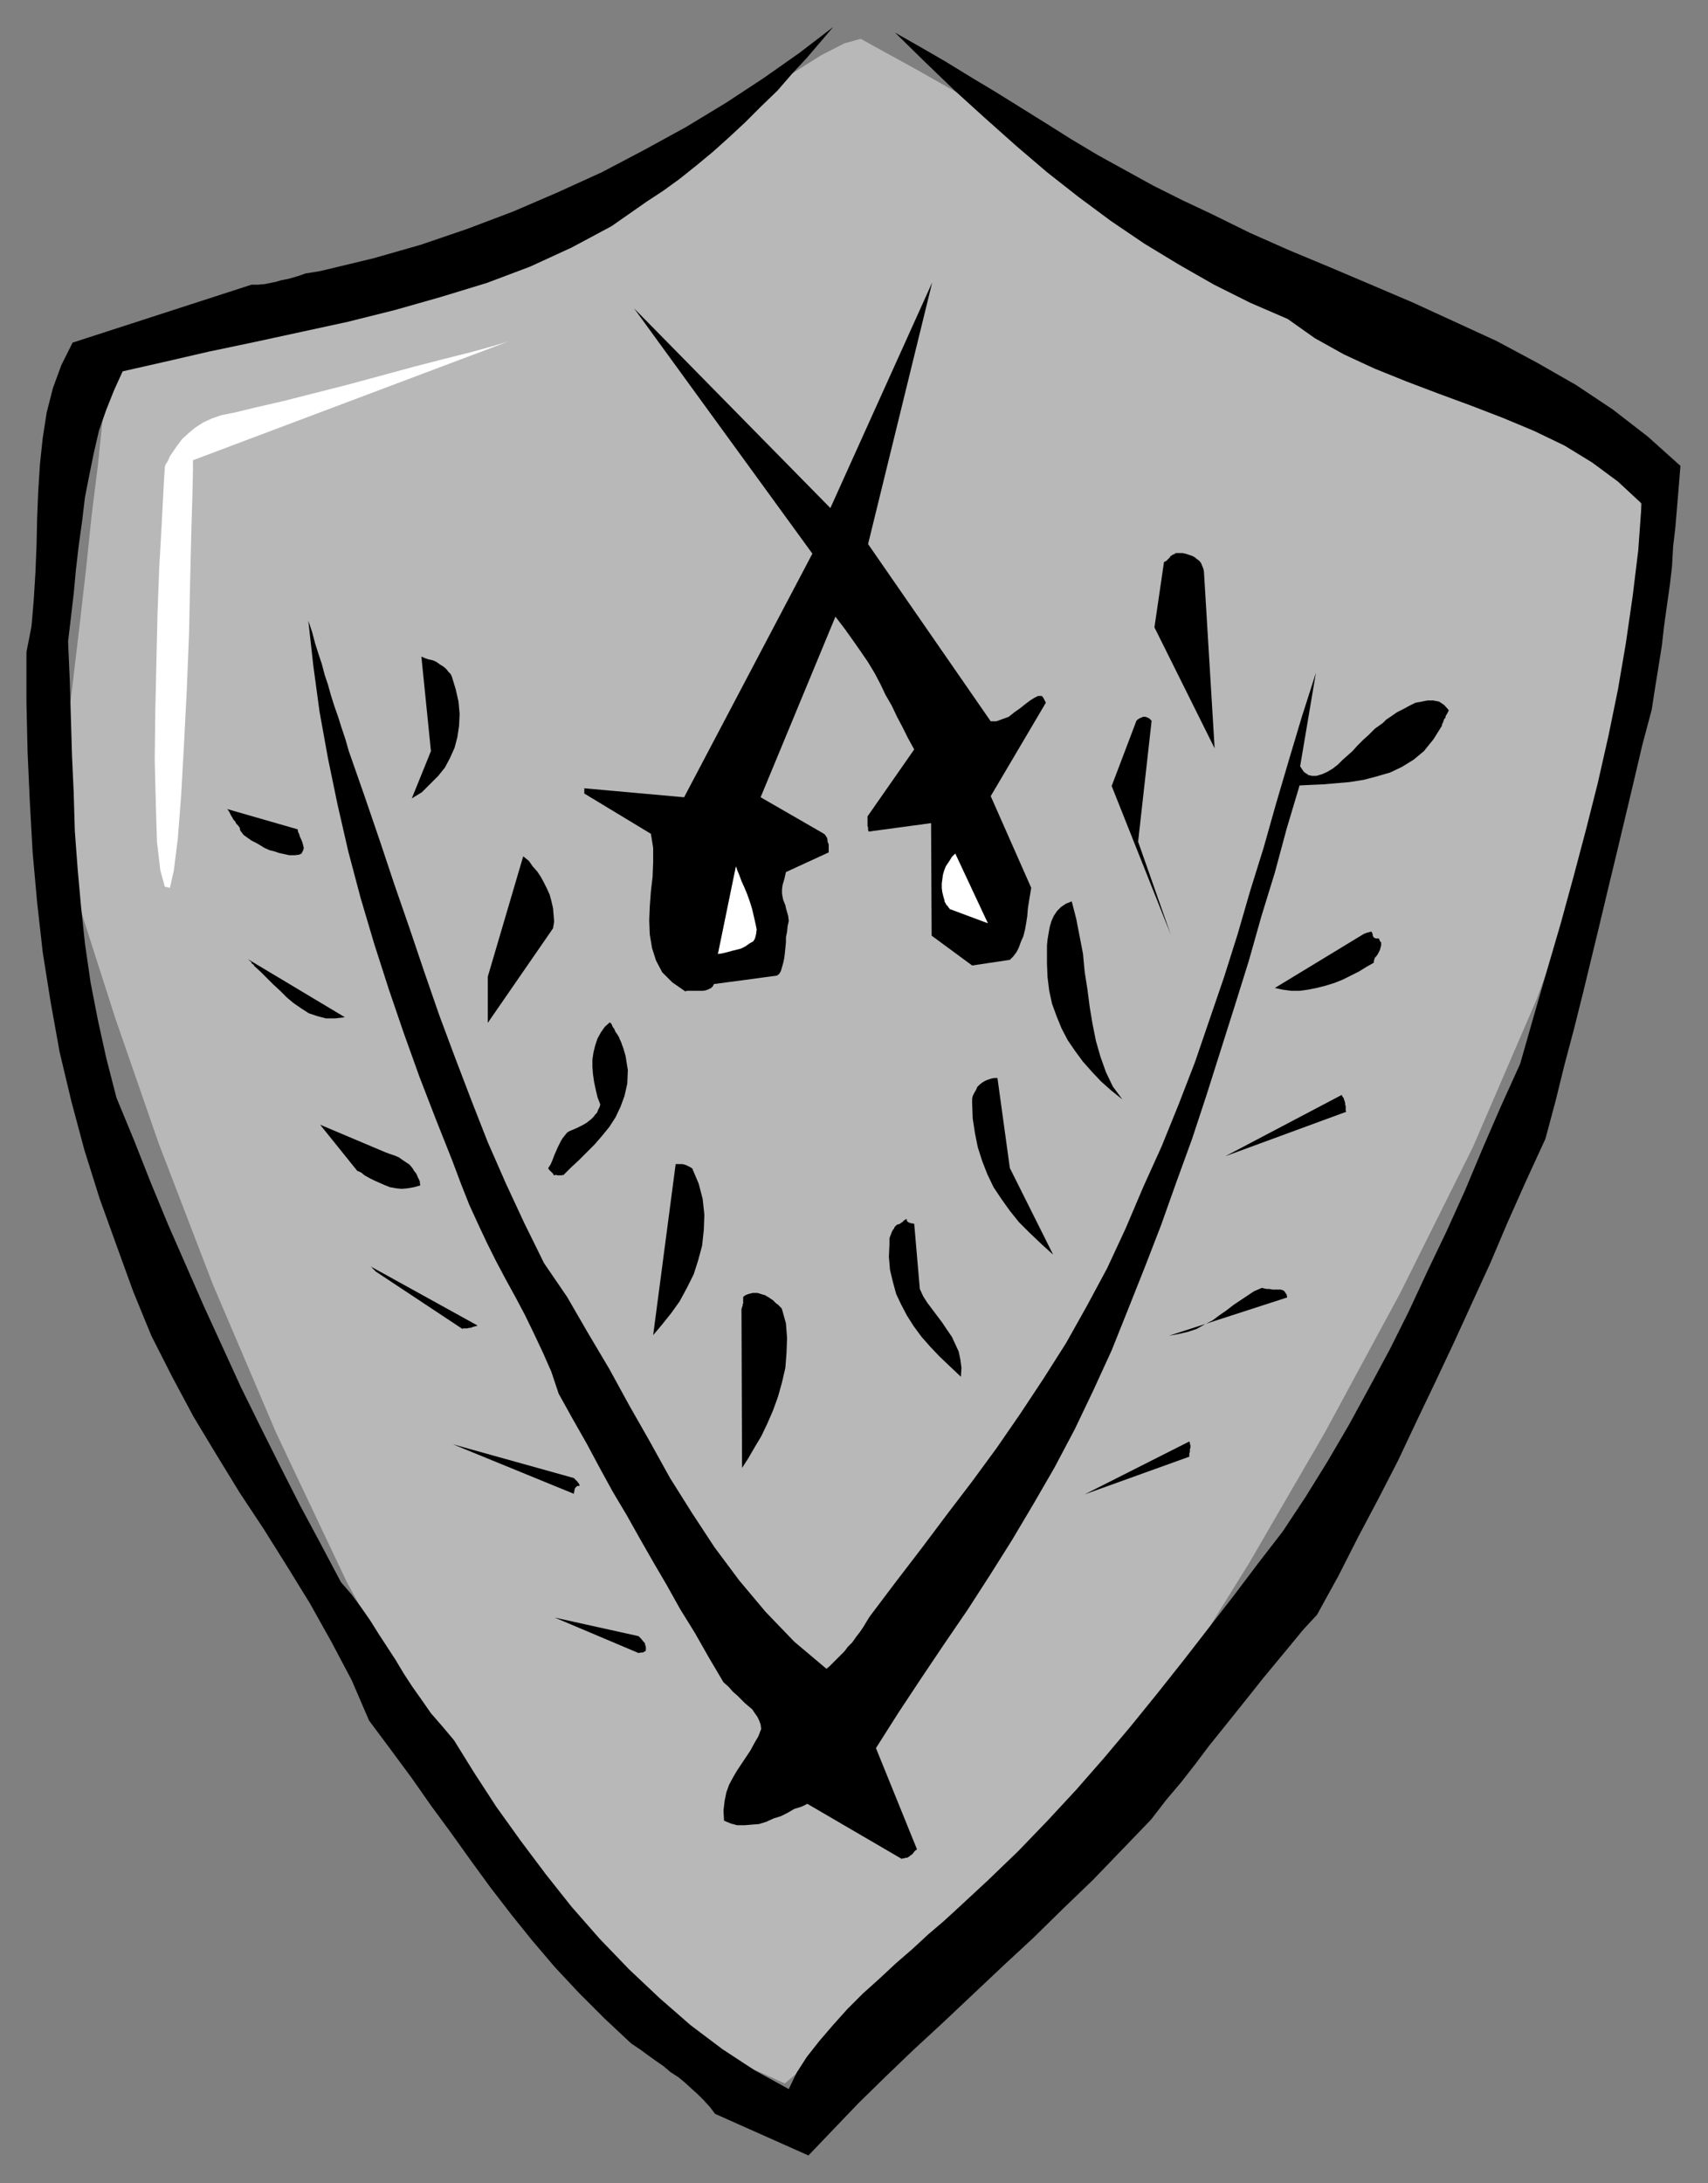
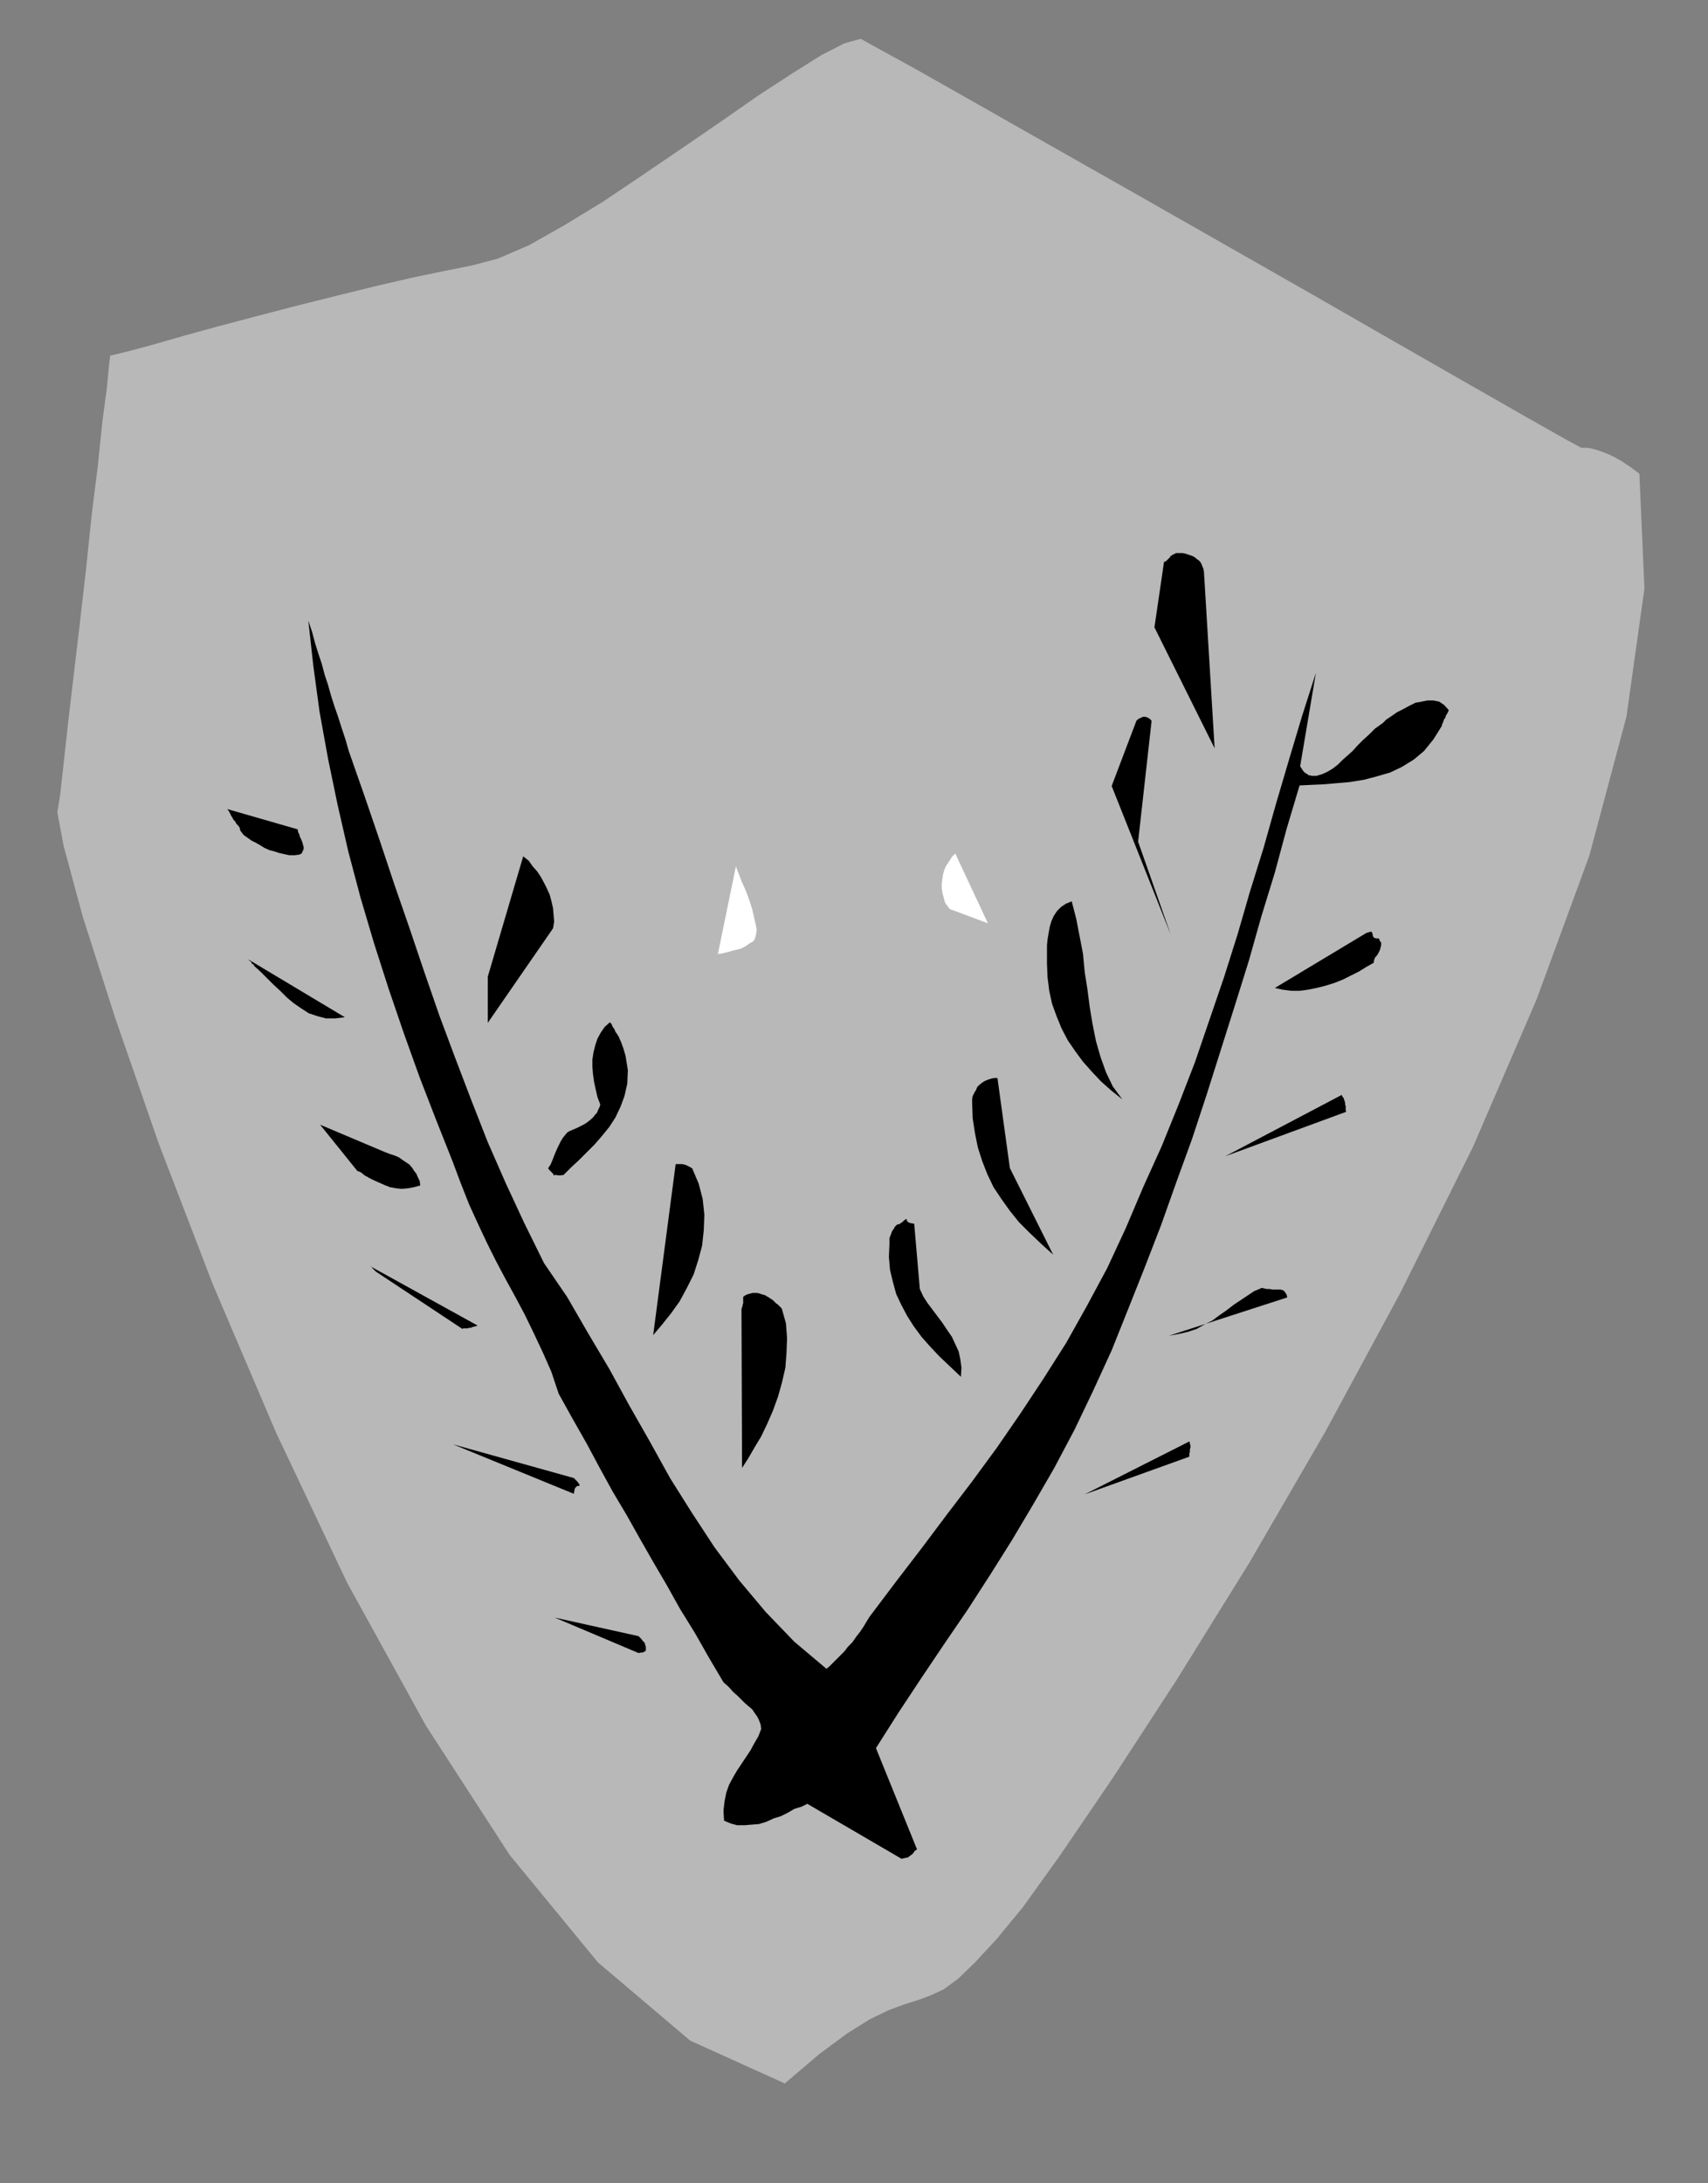
<svg xmlns="http://www.w3.org/2000/svg" xmlns:ns1="http://sodipodi.sourceforge.net/DTD/sodipodi-0.dtd" xmlns:ns2="http://www.inkscape.org/namespaces/inkscape" version="1.0" width="129.808mm" height="165.896mm" id="svg59" ns1:docname="CCM00303.wmf">
  <rect width="100%" height="100%" fill="#808080" stroke="none" />
  <ns1:namedview pagecolor="#ffffff" bordercolor="#666666" borderopacity="1" objecttolerance="10" gridtolerance="10" guidetolerance="10" ns2:pageopacity="0" ns2:pageshadow="2" ns2:window-width="640" ns2:window-height="480" id="namedview61" />
  <defs id="defs3">
    <pattern id="WMFhbasepattern" patternUnits="userSpaceOnUse" width="6" height="6" x="0" y="0" />
  </defs>
  <path style="fill:#b8b8b8;fill-rule:evenodd;fill-opacity:1;stroke:none;" d="  M 247.248,11.15   L 242.561,12.443   L 235.936,15.837   L 227.694,21.008   L 217.998,27.311   L 207.333,34.744   L 196.021,42.501   L 184.385,50.42   L 173.073,58.015   L 161.923,64.802   L 151.904,70.458   L 142.854,74.337   L 135.421,76.276   L 128.149,77.73   L 118.776,79.669   L 108.272,82.093   L 97.121,84.841   L 85.486,87.75   L 73.69,90.82   L 62.701,93.729   L 52.682,96.476   L 44.278,98.9   L 37.653,100.678   L 33.128,101.809   L 31.674,102.132   L 31.35,104.556   L 30.704,111.343   L 29.411,121.039   L 28.118,133.644   L 26.341,147.865   L 24.725,163.379   L 22.947,178.893   L 21.17,193.922   L 19.554,207.658   L 18.261,219.455   L 17.291,228.181   L 16.483,233.352   L 18.261,242.887   L 23.755,263.249   L 33.128,292.498   L 45.571,328.374   L 61.085,368.774   L 79.346,411.599   L 99.707,454.584   L 122.331,495.631   L 146.409,532.8   L 171.781,563.665   L 198.283,586.128   L 225.432,598.41   L 235.289,590.006   L 243.369,584.027   L 249.833,579.987   L 255.166,577.401   L 259.529,575.785   L 263.569,574.493   L 267.125,573.2   L 271.003,571.422   L 275.204,568.352   L 280.052,563.665   L 286.193,557.04   L 293.788,547.828   L 304.454,532.961   L 319.644,510.66   L 338.067,482.38   L 358.913,448.767   L 380.568,411.437   L 402.222,371.36   L 423.068,329.505   L 441.329,287.166   L 456.519,245.796   L 467.185,205.88   L 472.356,169.035   L 470.902,136.068   L 468.316,134.129   L 465.892,132.513   L 463.63,131.22   L 461.529,130.251   L 459.751,129.604   L 458.297,129.119   L 457.004,128.796   L 456.035,128.635   L 455.065,128.635   L 454.58,128.635   L 454.257,128.635   L 454.257,128.635   L 450.055,126.372   L 438.905,120.07   L 421.937,110.374   L 400.768,98.254   L 376.851,84.517   L 351.318,69.973   L 325.785,55.429   L 301.545,41.693   L 280.214,29.573   L 263.084,19.877   L 251.611,13.575   L 247.248,11.15   L 247.248,11.15  z " id="path5" />
-   <path style="fill:#000000;fill-rule:evenodd;fill-opacity:1;stroke:none;" d="  M 7.595,187.296   L 7.595,201.678   L 7.918,215.899   L 8.565,230.282   L 9.373,244.826   L 10.666,259.209   L 12.282,273.591   L 14.544,287.812   L 17.13,302.194   L 20.523,316.415   L 24.24,330.313   L 28.603,344.211   L 33.613,358.109   L 38.299,371.037   L 43.47,383.642   L 49.45,395.438   L 55.59,406.912   L 62.216,417.901   L 68.842,428.728   L 75.79,439.232   L 82.578,450.06   L 89.041,460.564   L 95.182,471.553   L 101,482.542   L 106.009,494.177   L 112.15,502.418   L 118.129,510.499   L 123.785,518.579   L 129.603,526.497   L 135.259,534.416   L 140.915,542.172   L 146.894,549.929   L 152.873,557.363   L 159.337,564.958   L 166.286,572.392   L 173.558,579.664   L 181.315,586.936   L 183.739,588.552   L 186.163,590.33   L 188.425,591.946   L 190.526,593.4   L 192.627,595.178   L 194.889,596.632   L 196.829,598.248   L 198.768,600.026   L 200.545,601.642   L 202.161,603.258   L 203.939,605.197   L 205.393,607.136   L 232.219,619.095   L 239.329,611.661   L 246.601,604.066   L 254.358,596.47   L 262.438,588.714   L 270.841,580.957   L 279.406,572.877   L 287.971,564.797   L 296.859,556.555   L 305.424,548.152   L 313.988,539.91   L 322.392,531.184   L 330.633,522.619   L 334.996,516.963   L 339.36,511.791   L 343.4,506.62   L 347.278,501.449   L 351.318,496.439   L 355.196,491.591   L 359.075,486.743   L 362.792,482.057   L 366.67,477.37   L 370.548,472.684   L 374.265,468.159   L 378.305,463.796   L 384.446,452.645   L 390.102,441.495   L 395.92,430.506   L 401.576,419.517   L 406.908,408.205   L 412.241,397.054   L 417.574,385.742   L 422.745,374.43   L 428.078,362.795   L 433.088,350.998   L 438.42,339.04   L 443.915,327.081   L 446.823,316.254   L 449.409,305.75   L 452.156,295.407   L 454.742,285.065   L 457.166,275.045   L 459.59,265.026   L 462.014,254.845   L 464.438,244.826   L 466.862,234.645   L 469.286,224.464   L 471.71,214.122   L 474.457,203.779   L 475.427,197.477   L 476.396,191.498   L 477.366,185.357   L 478.012,179.701   L 478.82,173.883   L 479.628,168.227   L 480.275,162.733   L 480.598,156.915   L 481.244,151.42   L 481.729,145.603   L 482.214,139.785   L 482.699,133.806   L 473.326,125.403   L 463.307,117.646   L 452.641,110.535   L 441.329,104.071   L 429.856,97.93   L 417.897,92.436   L 405.939,86.942   L 393.819,81.77   L 382.022,76.761   L 370.387,71.913   L 359.075,66.903   L 348.248,61.57   L 339.683,57.53   L 331.28,53.328   L 323.361,48.965   L 315.443,44.602   L 307.848,40.077   L 300.414,35.391   L 293.142,30.866   L 285.87,26.341   L 278.598,21.978   L 271.488,17.615   L 264.216,13.413   L 257.105,9.373   L 265.67,17.776   L 274.235,26.018   L 282.961,33.936   L 291.849,41.855   L 300.737,49.45   L 309.787,56.56   L 319.16,63.509   L 328.694,69.973   L 338.552,75.953   L 348.732,81.77   L 359.075,86.942   L 369.902,91.628   L 377.659,97.122   L 386.062,101.809   L 394.788,105.849   L 404,109.566   L 413.372,113.121   L 422.584,116.515   L 431.795,120.07   L 440.683,123.787   L 449.409,127.988   L 457.327,132.836   L 464.761,138.331   L 471.548,144.633   L 470.579,158.046   L 468.963,171.297   L 467.023,184.71   L 464.761,197.962   L 462.014,211.375   L 458.943,224.949   L 455.55,238.362   L 451.995,251.775   L 448.278,265.349   L 444.399,278.601   L 440.521,292.014   L 436.643,305.588   L 431.148,317.708   L 425.816,329.99   L 420.806,341.948   L 415.473,353.745   L 409.979,365.219   L 404.646,376.693   L 399.152,387.682   L 393.334,398.509   L 387.516,409.175   L 381.376,419.679   L 375.073,429.859   L 368.448,439.879   L 361.337,449.09   L 354.388,458.301   L 347.116,467.674   L 339.844,477.047   L 332.411,486.42   L 324.816,495.793   L 317.059,505.004   L 309.14,514.054   L 300.899,522.942   L 292.496,531.668   L 283.769,540.072   L 274.881,548.313   L 271.003,551.868   L 266.64,555.585   L 262.276,559.625   L 257.429,563.827   L 252.742,568.19   L 247.894,572.553   L 243.369,577.078   L 239.168,581.765   L 235.289,586.29   L 231.734,590.814   L 228.825,595.339   L 226.563,600.026   L 216.867,594.693   L 207.494,588.552   L 198.283,581.603   L 189.395,573.846   L 180.669,565.605   L 172.265,556.878   L 164.185,547.667   L 156.752,538.294   L 149.48,528.598   L 142.531,518.902   L 136.229,509.206   L 130.411,499.833   L 127.017,495.793   L 123.785,492.076   L 121.2,488.359   L 118.453,484.481   L 116.029,480.764   L 113.605,476.724   L 111.181,473.007   L 108.757,469.29   L 106.333,465.412   L 103.747,461.695   L 101,457.978   L 97.929,454.423   L 92.112,443.434   L 86.133,432.284   L 80.477,421.133   L 74.821,409.821   L 69.165,398.347   L 63.994,387.035   L 58.661,375.4   L 53.49,363.603   L 48.318,351.806   L 43.309,339.686   L 38.461,327.404   L 33.451,315.284   L 30.542,303.972   L 28.118,292.983   L 26.018,282.156   L 24.402,271.005   L 23.27,260.34   L 22.301,249.512   L 21.493,238.685   L 21.17,227.696   L 20.685,217.031   L 20.362,206.203   L 20.038,195.214   L 19.554,184.225   L 20.362,177.438   L 21.17,170.489   L 21.816,163.541   L 22.624,156.592   L 23.594,149.643   L 24.402,142.856   L 25.694,136.23   L 26.987,129.927   L 28.442,123.625   L 30.542,117.646   L 32.805,111.99   L 35.229,106.657   L 47.349,103.91   L 59.954,101.001   L 73.043,98.254   L 86.456,95.345   L 99.869,92.436   L 113.443,89.042   L 126.533,85.325   L 139.784,81.285   L 152.227,76.599   L 164.185,71.105   L 175.659,64.964   L 185.84,57.853   L 190.526,54.783   L 195.213,51.389   L 200.061,47.511   L 204.747,43.632   L 209.433,39.431   L 214.12,35.067   L 218.645,30.543   L 223.331,26.018   L 227.533,21.17   L 231.734,16.645   L 235.613,12.12   L 239.329,7.757   L 229.633,15.191   L 219.291,22.463   L 208.464,29.573   L 196.99,36.522   L 185.193,42.986   L 172.912,49.45   L 160.145,55.268   L 147.379,60.762   L 134.128,65.772   L 120.877,70.297   L 107.302,74.175   L 93.889,77.407   L 91.789,77.892   L 89.849,78.215   L 87.749,78.538   L 85.971,79.185   L 84.355,79.669   L 82.578,80.154   L 80.8,80.477   L 79.184,80.962   L 77.568,81.285   L 75.952,81.609   L 74.013,81.77   L 72.235,81.77   L 20.846,98.415   L 17.614,104.879   L 15.19,111.505   L 13.413,118.454   L 12.282,125.726   L 11.474,133.321   L 10.989,140.916   L 10.666,148.835   L 10.504,156.43   L 10.181,164.349   L 9.696,172.267   L 9.05,179.862   L 7.595,187.296   L 7.595,187.296  z " id="path7" />
  <path style="fill:#000000;fill-rule:evenodd;fill-opacity:1;stroke:none;" d="  M 65.286,232.383   L 65.771,233.029   L 66.094,233.675   L 66.418,234.322   L 66.741,234.807   L 67.064,235.453   L 67.549,235.938   L 67.872,236.584   L 68.357,237.069   L 68.842,237.716   L 69.003,238.524   L 69.488,239.17   L 69.973,239.816   L 71.104,240.624   L 72.235,241.432   L 73.528,242.079   L 74.659,242.725   L 75.952,243.533   L 77.406,244.18   L 78.699,244.503   L 80.154,244.988   L 81.608,245.311   L 83.062,245.634   L 84.678,245.634   L 85.971,245.472   L 86.618,245.149   L 86.941,244.503   L 87.102,244.18   L 87.264,243.533   L 87.102,242.887   L 86.941,242.24   L 86.779,241.756   L 86.456,240.948   L 86.133,240.301   L 85.971,239.655   L 85.648,239.008   L 85.486,238.2   L 65.286,232.383   L 65.286,232.383  z " id="path9" />
  <path style="fill:#000000;fill-rule:evenodd;fill-opacity:1;stroke:none;" d="  M 73.043,277.469   L 74.821,279.085   L 76.598,280.863   L 78.376,282.641   L 80.477,284.58   L 82.416,286.519   L 84.355,288.135   L 86.456,289.59   L 88.718,291.044   L 91.142,291.852   L 93.566,292.498   L 96.313,292.498   L 99.061,292.175   L 71.266,275.53   L 71.427,275.53   L 71.427,275.53   L 71.589,275.853   L 71.75,276.015   L 72.074,276.177   L 72.235,276.5   L 72.397,276.823   L 72.72,276.985   L 72.882,277.146   L 73.043,277.469   L 73.043,277.469   L 73.043,277.469   L 73.043,277.469  z " id="path11" />
  <path style="fill:#000000;fill-rule:evenodd;fill-opacity:1;stroke:none;" d="  M 88.557,178.246   L 90.011,191.336   L 91.789,204.426   L 94.213,217.839   L 96.96,231.09   L 100.03,244.503   L 103.585,257.916   L 107.464,271.005   L 111.665,284.095   L 116.029,296.862   L 120.553,309.467   L 125.24,321.587   L 129.926,333.384   L 132.35,339.848   L 134.774,345.988   L 137.36,351.644   L 139.945,357.139   L 142.531,362.31   L 145.278,367.481   L 148.025,372.491   L 150.773,377.662   L 153.358,382.995   L 155.944,388.49   L 158.368,393.984   L 160.469,400.286   L 164.509,407.559   L 168.549,414.669   L 172.265,421.618   L 175.982,428.405   L 180.022,435.192   L 183.739,441.818   L 187.617,448.605   L 191.496,455.231   L 195.374,462.18   L 199.576,468.967   L 203.616,476.077   L 207.817,483.188   L 209.272,484.481   L 210.565,485.935   L 211.857,487.066   L 212.989,488.198   L 213.958,489.167   L 215.089,490.137   L 216.059,490.945   L 216.705,491.914   L 217.513,493.046   L 217.998,494.015   L 218.483,495.308   L 218.645,496.601   L 217.837,498.702   L 216.705,500.641   L 215.574,502.742   L 214.281,504.681   L 212.989,506.62   L 211.696,508.559   L 210.565,510.499   L 209.433,512.599   L 208.625,514.862   L 208.141,517.286   L 207.817,520.033   L 207.979,522.942   L 209.918,523.75   L 211.696,524.235   L 213.958,524.235   L 215.897,524.073   L 217.998,523.911   L 220.099,523.265   L 222.2,522.295   L 224.301,521.649   L 226.24,520.679   L 228.179,519.548   L 230.28,518.902   L 231.896,518.094   L 259.045,533.931   L 259.206,533.769   L 259.691,533.769   L 260.014,533.608   L 260.499,533.608   L 260.822,533.446   L 261.307,533.123   L 261.469,532.961   L 261.953,532.638   L 262.276,532.315   L 262.6,531.83   L 262.923,531.507   L 263.408,531.184   L 251.611,502.095   L 258.075,491.914   L 264.7,481.895   L 271.326,472.037   L 277.952,462.341   L 284.416,452.322   L 290.718,442.303   L 296.859,431.96   L 302.838,421.618   L 308.656,410.629   L 313.988,399.478   L 319.321,387.843   L 324.169,375.723   L 328.856,363.926   L 333.542,351.806   L 337.905,339.524   L 342.43,327.081   L 346.632,314.315   L 350.672,301.548   L 354.712,288.782   L 358.752,275.853   L 362.307,263.249   L 366.185,250.644   L 369.579,238.039   L 373.296,225.595   L 376.528,225.434   L 380.244,225.272   L 383.961,224.949   L 387.678,224.626   L 391.718,223.979   L 395.435,223.01   L 399.313,221.879   L 402.707,220.263   L 406.1,218.162   L 409.009,215.738   L 411.756,212.344   L 414.18,208.466   L 414.18,208.142   L 414.504,207.496   L 414.665,207.011   L 414.827,206.526   L 415.15,206.203   L 415.312,205.557   L 415.635,205.072   L 415.796,204.749   L 415.958,204.426   L 416.12,204.102   L 416.12,203.941   L 416.12,203.941   L 414.827,202.486   L 413.372,201.517   L 411.756,201.194   L 409.979,201.194   L 408.363,201.517   L 406.585,201.84   L 404.646,202.81   L 402.868,203.779   L 401.252,204.587   L 399.636,205.718   L 398.182,206.688   L 397.212,207.658   L 394.95,209.274   L 393.172,211.051   L 391.556,212.506   L 389.94,214.122   L 388.486,215.738   L 387.032,217.031   L 385.577,218.323   L 384.284,219.616   L 382.83,220.747   L 381.214,221.717   L 379.76,222.363   L 378.144,222.848   L 377.659,222.848   L 377.174,222.848   L 376.689,222.848   L 376.366,222.687   L 375.881,222.687   L 375.558,222.363   L 375.235,222.202   L 374.75,221.879   L 374.427,221.555   L 374.104,221.071   L 373.78,220.586   L 373.457,220.101   L 377.982,193.275   L 373.942,205.88   L 370.225,218.323   L 366.508,230.928   L 362.953,243.533   L 359.075,255.976   L 355.52,268.258   L 351.641,280.54   L 347.44,292.822   L 343.238,305.103   L 338.552,317.223   L 333.704,329.182   L 328.371,340.979   L 323.361,352.776   L 318.028,364.249   L 312.211,375.077   L 306.232,385.742   L 299.768,395.923   L 293.142,405.942   L 286.355,415.8   L 279.244,425.496   L 271.972,435.031   L 264.7,444.727   L 257.267,454.423   L 249.833,464.281   L 249.025,465.573   L 248.056,467.189   L 247.086,468.644   L 245.955,470.098   L 244.824,471.714   L 243.531,473.007   L 242.561,474.3   L 241.269,475.593   L 240.137,476.724   L 239.168,477.693   L 238.198,478.663   L 237.39,479.309   L 228.179,471.553   L 219.937,462.988   L 212.342,453.938   L 205.232,444.404   L 198.768,434.546   L 192.465,424.527   L 186.648,414.023   L 180.669,403.518   L 175.013,393.176   L 168.872,382.834   L 162.893,372.491   L 156.267,362.795   L 150.611,351.321   L 145.278,339.848   L 140.107,328.051   L 135.421,316.092   L 130.734,303.81   L 126.209,291.69   L 121.846,279.085   L 117.645,266.642   L 113.281,254.037   L 109.08,241.432   L 104.717,228.666   L 100.192,215.738   L 99.222,212.344   L 98.091,208.951   L 97.121,205.88   L 95.99,202.648   L 95.021,199.578   L 94.213,196.669   L 93.243,193.76   L 92.435,190.69   L 91.465,187.781   L 90.496,184.71   L 89.688,181.64   L 88.557,178.246   L 88.557,178.246  z " id="path13" />
  <path style="fill:#000000;fill-rule:evenodd;fill-opacity:1;stroke:none;" d="  M 91.95,323.041   L 102.616,336.292   L 103.747,336.777   L 104.717,337.585   L 106.171,338.393   L 107.464,339.04   L 108.918,339.686   L 110.373,340.332   L 111.989,340.979   L 113.766,341.302   L 115.382,341.464   L 117.16,341.302   L 118.937,340.979   L 120.715,340.494   L 120.553,339.201   L 120.069,338.232   L 119.584,337.1   L 118.937,336.292   L 118.453,335.484   L 117.645,334.515   L 116.675,333.868   L 115.705,333.222   L 114.574,332.414   L 113.443,331.929   L 111.989,331.444   L 110.696,330.959   L 91.95,323.041   L 91.95,323.041  z " id="path15" />
  <path style="fill:#000000;fill-rule:evenodd;fill-opacity:1;stroke:none;" d="  M 107.949,365.219   L 132.835,381.702   L 132.997,381.541   L 133.158,381.541   L 133.32,381.541   L 133.643,381.541   L 133.966,381.541   L 134.289,381.541   L 134.774,381.379   L 135.259,381.379   L 135.582,381.217   L 136.067,381.056   L 136.713,380.894   L 137.198,380.733   L 106.494,363.765   L 106.656,363.765   L 106.656,363.765   L 106.817,363.926   L 106.817,364.088   L 106.979,364.249   L 107.302,364.573   L 107.464,364.734   L 107.625,364.896   L 107.787,365.057   L 107.949,365.219   L 107.949,365.219   L 107.949,365.219   L 107.949,365.219  z " id="path17" />
-   <path style="fill:#000000;fill-rule:evenodd;fill-opacity:1;stroke:none;" d="  M 118.291,229.312   L 121.2,227.535   L 123.462,225.272   L 125.886,222.848   L 127.825,220.424   L 129.28,217.677   L 130.573,214.768   L 131.381,211.698   L 131.865,208.466   L 132.027,205.072   L 131.704,201.517   L 130.896,197.962   L 129.765,194.245   L 129.441,193.598   L 128.795,192.952   L 128.31,192.306   L 127.825,191.821   L 127.179,191.336   L 126.371,190.851   L 125.725,190.366   L 124.917,189.882   L 123.947,189.558   L 123.139,189.397   L 122.169,189.074   L 121.038,188.589   L 123.785,215.738   L 118.291,229.312   L 118.291,229.312  z " id="path19" />
  <path style="fill:#000000;fill-rule:evenodd;fill-opacity:1;stroke:none;" d="  M 130.088,414.831   L 164.832,429.051   L 164.993,428.082   L 165.155,427.435   L 165.478,427.112   L 165.801,426.789   L 166.125,426.789   L 166.286,426.789   L 166.448,426.789   L 166.448,426.789   L 166.448,426.466   L 166.286,426.143   L 165.801,425.496   L 164.832,424.527   L 130.088,414.831   L 130.088,414.831  z " id="path21" />
  <path style="fill:#000000;fill-rule:evenodd;fill-opacity:1;stroke:none;" d="  M 140.107,282.964   L 140.107,293.791   L 158.853,266.642   L 159.176,264.703   L 159.014,262.764   L 158.853,260.825   L 158.368,258.724   L 157.883,256.946   L 157.075,255.168   L 156.267,253.552   L 155.297,251.775   L 154.328,250.32   L 153.035,248.866   L 151.904,247.25   L 150.288,245.957   L 140.107,280.54   L 140.107,280.54   L 140.107,280.701   L 140.107,280.863   L 140.107,281.186   L 140.107,281.509   L 140.107,281.833   L 140.107,281.994   L 140.107,282.156   L 140.107,282.479   L 140.107,282.641   L 140.107,282.802   L 140.107,282.964   L 140.107,282.964  z " id="path23" />
  <path style="fill:#000000;fill-rule:evenodd;fill-opacity:1;stroke:none;" d="  M 159.014,337.585   L 159.176,337.585   L 159.176,337.424   L 159.337,337.585   L 159.661,337.424   L 160.145,337.585   L 160.469,337.585   L 160.792,337.585   L 161.277,337.585   L 161.6,337.424   L 161.6,337.585   L 161.761,337.424   L 161.761,337.585   L 164.024,335.323   L 166.286,333.222   L 168.549,330.959   L 170.811,328.697   L 172.912,326.273   L 175.013,323.687   L 176.79,320.94   L 178.245,317.87   L 179.376,314.799   L 180.184,311.244   L 180.345,307.366   L 179.699,303.326   L 179.376,302.194   L 179.053,301.063   L 178.729,300.255   L 178.406,299.286   L 178.083,298.639   L 177.76,297.831   L 177.275,297.023   L 176.79,296.377   L 176.467,295.569   L 175.982,294.922   L 175.659,294.114   L 175.174,293.63   L 173.72,294.922   L 172.589,296.538   L 171.619,298.316   L 170.973,300.255   L 170.488,302.194   L 170.165,304.295   L 170.165,306.396   L 170.326,308.497   L 170.649,310.759   L 171.134,313.022   L 171.619,315.123   L 172.427,317.223   L 172.265,317.87   L 171.781,318.839   L 171.457,319.647   L 170.973,320.132   L 170.488,320.779   L 169.841,321.425   L 169.033,322.071   L 168.387,322.556   L 167.579,323.041   L 166.609,323.526   L 165.64,324.011   L 164.509,324.495   L 163.701,324.819   L 162.893,325.303   L 162.246,326.111   L 161.6,326.919   L 161.115,327.727   L 160.63,328.697   L 160.145,329.667   L 159.661,330.798   L 159.176,331.929   L 158.691,333.222   L 158.206,334.353   L 157.398,335.646   L 157.56,335.646   L 157.56,335.646   L 157.721,335.969   L 157.883,336.131   L 158.045,336.292   L 158.368,336.616   L 158.529,336.777   L 158.691,336.939   L 158.853,337.1   L 159.014,337.424   L 159.014,337.424   L 159.014,337.585   L 159.014,337.585  z " id="path25" />
  <path style="fill:#000000;fill-rule:evenodd;fill-opacity:1;stroke:none;" d="  M 159.337,464.604   L 183.416,474.785   L 184.224,474.623   L 184.709,474.623   L 185.193,474.3   L 185.355,474.3   L 185.517,473.977   L 185.517,473.492   L 185.517,473.007   L 185.355,472.522   L 185.193,471.876   L 184.709,471.391   L 184.224,470.745   L 183.416,469.937   L 159.337,464.604   L 159.337,464.604  z " id="path27" />
-   <path style="fill:#000000;fill-rule:evenodd;fill-opacity:1;stroke:none;" d="  M 167.741,227.858   L 186.971,239.493   L 187.617,243.533   L 187.617,247.573   L 187.456,251.775   L 186.971,255.976   L 186.648,260.34   L 186.486,264.38   L 186.648,268.42   L 187.294,272.298   L 188.425,275.853   L 190.203,279.247   L 193.112,282.156   L 196.829,284.742   L 197.313,284.58   L 197.96,284.58   L 198.768,284.58   L 199.576,284.58   L 200.384,284.58   L 201.192,284.58   L 202,284.58   L 202.808,284.418   L 203.616,284.095   L 204.262,283.772   L 204.747,283.287   L 205.07,282.641   L 223.169,280.217   L 223.816,279.732   L 224.301,278.924   L 224.624,277.793   L 224.947,276.661   L 225.27,275.207   L 225.432,273.914   L 225.593,272.298   L 225.755,270.682   L 225.755,269.228   L 226.078,267.612   L 226.24,265.996   L 226.563,264.541   L 226.401,263.087   L 226.078,261.956   L 225.755,260.825   L 225.593,260.017   L 225.27,259.209   L 224.947,258.401   L 224.785,257.592   L 224.624,256.623   L 224.624,255.492   L 224.785,254.199   L 225.27,252.583   L 225.755,250.482   L 238.037,244.826   L 238.037,244.503   L 238.037,244.18   L 238.037,243.695   L 238.037,243.048   L 238.037,242.564   L 237.875,242.079   L 237.713,241.756   L 237.713,241.271   L 237.552,240.624   L 237.229,240.14   L 236.905,239.655   L 236.421,239.332   L 218.483,228.989   L 239.976,177.115   L 242.561,180.509   L 244.985,183.902   L 247.248,187.134   L 249.349,190.205   L 251.288,193.437   L 252.904,196.507   L 254.358,199.578   L 256.136,202.648   L 257.59,205.718   L 259.206,208.789   L 260.822,212.021   L 262.6,215.253   L 249.187,234.483   L 249.187,234.645   L 249.187,234.807   L 249.187,234.968   L 249.187,235.292   L 249.187,235.615   L 249.187,235.938   L 249.187,236.423   L 249.187,236.908   L 249.187,237.231   L 249.349,237.716   L 249.349,238.362   L 249.51,238.847   L 267.448,236.423   L 267.609,268.743   L 279.244,277.308   L 290.072,275.692   L 291.041,274.722   L 292.011,273.429   L 292.657,272.137   L 293.304,270.359   L 293.95,268.905   L 294.435,266.965   L 294.758,265.188   L 295.081,263.087   L 295.243,260.986   L 295.566,258.885   L 295.889,256.946   L 296.212,255.007   L 284.577,228.666   L 300.414,201.84   L 299.768,200.547   L 299.283,199.901   L 298.152,199.901   L 297.182,200.386   L 295.889,201.194   L 294.596,202.163   L 292.98,203.456   L 291.364,204.587   L 289.748,205.88   L 287.971,206.526   L 286.193,207.173   L 284.577,207.173   L 249.349,156.268   L 267.771,81.124   L 238.521,145.926   L 182.123,88.558   L 233.35,159.016   L 196.505,228.989   L 167.741,226.403   L 167.741,226.565   L 167.902,226.565   L 167.902,226.727   L 167.902,226.888   L 167.741,227.05   L 167.902,227.211   L 167.741,227.535   L 167.902,227.535   L 167.902,227.696   L 167.741,227.858   L 167.902,227.858   L 167.741,227.858   L 167.741,227.858  z " id="path29" />
  <path style="fill:#000000;fill-rule:evenodd;fill-opacity:1;stroke:none;" d="  M 187.617,383.48   L 190.203,380.409   L 192.789,377.177   L 195.213,373.784   L 197.313,369.905   L 199.253,366.027   L 200.545,361.987   L 201.677,357.785   L 202.161,353.26   L 202.323,348.897   L 201.838,344.372   L 200.707,340.009   L 198.929,335.808   L 198.929,335.646   L 198.606,335.484   L 198.445,335.323   L 198.121,335.161   L 197.798,335   L 197.475,334.838   L 197.152,334.676   L 196.667,334.515   L 196.021,334.353   L 195.374,334.353   L 194.889,334.353   L 194.081,334.353   L 187.617,383.48   L 187.617,383.48  z " id="path31" />
  <path style="fill:#000000;fill-rule:evenodd;fill-opacity:1;stroke:none;" d="  M 212.989,376.046   L 213.15,421.618   L 214.928,418.871   L 216.705,415.8   L 218.645,412.568   L 220.422,408.851   L 222.038,405.134   L 223.493,401.094   L 224.624,397.054   L 225.593,392.853   L 225.917,388.651   L 226.078,384.288   L 225.755,380.086   L 224.624,376.046   L 224.462,375.723   L 224.139,375.4   L 223.816,375.077   L 223.493,374.753   L 223.331,374.592   L 223.008,374.43   L 222.685,374.107   L 222.361,373.784   L 222.038,373.461   L 221.553,373.137   L 221.069,372.814   L 220.584,372.491   L 220.261,372.329   L 219.776,372.006   L 219.129,371.845   L 218.645,371.683   L 218.16,371.521   L 217.513,371.36   L 216.867,371.36   L 216.221,371.36   L 215.574,371.521   L 214.928,371.683   L 214.12,372.006   L 213.473,372.491   L 213.473,372.653   L 213.473,372.814   L 213.473,372.976   L 213.473,373.299   L 213.473,373.461   L 213.473,373.784   L 213.473,374.107   L 213.473,374.43   L 213.312,374.592   L 213.312,375.077   L 213.15,375.4   L 212.989,376.046   L 212.989,376.046  z " id="path33" />
  <path style="fill:#000000;fill-rule:evenodd;fill-opacity:1;stroke:none;" d="  M 255.489,357.3   L 255.328,361.017   L 255.651,364.734   L 256.459,368.128   L 257.429,371.683   L 258.883,374.753   L 260.499,377.824   L 262.438,380.894   L 264.7,383.965   L 267.125,386.712   L 269.872,389.621   L 272.942,392.53   L 276.012,395.438   L 276.174,392.853   L 275.851,390.429   L 275.366,388.166   L 274.396,386.066   L 273.427,383.965   L 271.972,381.864   L 270.68,379.925   L 269.225,377.985   L 267.771,376.046   L 266.317,374.107   L 265.185,372.329   L 264.216,370.229   L 262.6,351.483   L 261.63,351.321   L 261.145,351.16   L 260.822,350.998   L 260.661,350.836   L 260.499,350.675   L 260.499,350.352   L 260.499,350.19   L 260.337,350.19   L 260.176,350.19   L 259.691,350.513   L 259.206,350.998   L 258.237,351.644   L 257.913,351.644   L 257.59,351.806   L 257.267,352.129   L 256.944,352.452   L 256.782,352.937   L 256.459,353.26   L 256.136,353.907   L 255.974,354.392   L 255.651,355.2   L 255.489,355.684   L 255.489,356.492   L 255.489,357.3   L 255.489,357.3  z " id="path35" />
  <path style="fill:#ffffff;fill-rule:evenodd;fill-opacity:1;stroke:none;" d="  M 271.326,258.724   L 271.326,258.885   L 271.326,259.047   L 271.488,259.209   L 271.649,259.532   L 271.811,259.855   L 271.972,260.017   L 272.296,260.34   L 272.457,260.663   L 272.619,260.825   L 272.78,260.986   L 272.78,261.148   L 272.942,261.148   L 283.769,265.188   L 274.396,245.149   L 273.427,246.119   L 272.942,246.927   L 272.296,247.896   L 271.649,248.866   L 271.164,250.159   L 270.841,251.29   L 270.68,252.583   L 270.518,253.714   L 270.518,255.168   L 270.68,256.3   L 271.003,257.592   L 271.326,258.724   L 271.326,258.724  z " id="path37" />
  <path style="fill:#000000;fill-rule:evenodd;fill-opacity:1;stroke:none;" d="  M 279.244,316.9   L 279.406,321.263   L 280.052,325.465   L 280.86,329.505   L 282.153,333.545   L 283.608,337.262   L 285.385,340.979   L 287.648,344.372   L 290.072,347.766   L 292.657,350.998   L 295.728,354.068   L 299.121,357.3   L 302.515,360.371   L 290.072,335.484   L 286.516,309.628   L 285.547,309.628   L 284.739,309.79   L 283.769,310.113   L 282.961,310.436   L 282.153,310.921   L 281.345,311.567   L 280.699,312.214   L 280.376,313.022   L 279.891,313.83   L 279.406,314.799   L 279.244,315.607   L 279.244,316.9   L 279.244,316.9  z " id="path39" />
  <path style="fill:#000000;fill-rule:evenodd;fill-opacity:1;stroke:none;" d="  M 300.737,276.823   L 300.899,280.701   L 301.384,284.58   L 302.192,288.297   L 303.484,291.852   L 304.939,295.407   L 306.716,298.801   L 308.817,301.871   L 311.08,304.942   L 313.665,307.851   L 316.251,310.598   L 319.16,313.183   L 322.392,315.769   L 319.644,312.052   L 317.705,308.012   L 316.089,303.487   L 314.796,298.962   L 313.827,294.114   L 313.019,289.266   L 312.372,284.257   L 311.564,279.085   L 311.08,273.914   L 310.11,268.905   L 309.14,263.895   L 307.848,258.885   L 306.232,259.532   L 304.777,260.501   L 303.646,261.633   L 302.676,263.087   L 302.03,264.541   L 301.545,266.157   L 301.222,267.935   L 300.899,269.874   L 300.737,271.49   L 300.737,273.268   L 300.737,275.045   L 300.737,276.823   L 300.737,276.823  z " id="path41" />
  <path style="fill:#000000;fill-rule:evenodd;fill-opacity:1;stroke:none;" d="  M 311.564,429.213   L 341.622,418.386   L 341.622,417.901   L 341.622,417.578   L 341.622,417.416   L 341.784,417.093   L 341.784,416.608   L 341.784,416.285   L 341.945,415.8   L 341.945,415.477   L 341.945,414.992   L 341.784,414.831   L 341.784,414.346   L 341.622,414.023   L 311.564,429.213   L 311.564,429.213  z " id="path43" />
  <path style="fill:#000000;fill-rule:evenodd;fill-opacity:1;stroke:none;" d="  M 319.321,225.757   L 336.289,268.42   L 326.916,241.756   L 330.795,207.011   L 330.472,206.688   L 330.148,206.365   L 329.825,206.203   L 329.502,206.042   L 329.017,205.88   L 328.694,205.88   L 328.209,205.88   L 328.048,206.042   L 327.563,206.203   L 327.24,206.365   L 326.755,206.688   L 326.432,207.011   L 319.321,225.757   L 319.321,225.757  z " id="path45" />
  <path style="fill:#000000;fill-rule:evenodd;fill-opacity:1;stroke:none;" d="  M 331.603,180.185   L 348.894,214.93   L 345.824,164.187   L 345.662,163.379   L 345.339,162.571   L 345.016,161.763   L 344.531,161.117   L 343.884,160.632   L 343.076,159.985   L 342.43,159.662   L 341.46,159.339   L 340.491,159.016   L 339.683,158.854   L 338.713,158.854   L 337.744,158.854   L 337.259,159.177   L 336.774,159.339   L 336.612,159.5   L 336.451,159.662   L 336.289,159.662   L 336.289,159.662   L 336.128,159.824   L 336.128,159.985   L 335.804,160.309   L 335.481,160.632   L 334.996,161.117   L 334.35,161.44   L 331.603,180.185   L 331.603,180.185  z " id="path47" />
  <path style="fill:#000000;fill-rule:evenodd;fill-opacity:1;stroke:none;" d="  M 335.804,383.642   L 369.74,372.653   L 369.579,371.845   L 369.256,371.36   L 368.932,370.875   L 368.448,370.552   L 367.801,370.39   L 367.155,370.39   L 366.347,370.39   L 365.539,370.39   L 364.731,370.229   L 363.923,370.229   L 363.115,370.067   L 362.468,369.905   L 360.206,370.875   L 358.267,372.168   L 356.328,373.461   L 354.388,374.753   L 352.288,376.369   L 350.187,377.824   L 348.248,379.278   L 345.985,380.409   L 343.723,381.702   L 341.299,382.51   L 338.552,383.157   L 335.804,383.642   L 335.804,383.642  z " id="path49" />
  <path style="fill:#000000;fill-rule:evenodd;fill-opacity:1;stroke:none;" d="  M 351.964,332.091   L 386.708,319.324   L 386.547,319.001   L 386.547,318.678   L 386.547,318.355   L 386.547,317.87   L 386.547,317.708   L 386.385,317.223   L 386.385,316.739   L 386.224,316.254   L 386.062,315.769   L 385.9,315.284   L 385.577,314.961   L 385.416,314.476   L 351.964,332.091   L 351.964,332.091  z " id="path51" />
-   <path style="fill:#000000;fill-rule:evenodd;fill-opacity:1;stroke:none;" d="  M 366.185,283.772   L 368.448,284.257   L 370.872,284.58   L 373.296,284.58   L 375.72,284.257   L 378.144,283.772   L 380.729,283.125   L 383.315,282.317   L 385.739,281.348   L 388.001,280.217   L 390.264,279.085   L 392.364,277.793   L 394.627,276.5   L 394.627,276.015   L 394.788,275.53   L 394.95,275.045   L 395.273,274.722   L 395.758,274.076   L 396.081,273.429   L 396.404,272.783   L 396.566,272.137   L 396.728,271.49   L 396.728,270.682   L 396.404,270.359   L 396.081,269.551   L 395.273,269.551   L 394.788,269.389   L 394.465,269.066   L 394.304,268.743   L 394.304,268.42   L 394.142,267.935   L 394.142,267.935   L 393.98,267.612   L 393.657,267.612   L 393.172,267.773   L 392.526,267.935   L 391.718,268.258   L 366.185,283.772   L 366.185,283.772  z " id="path53" />
+   <path style="fill:#000000;fill-rule:evenodd;fill-opacity:1;stroke:none;" d="  M 366.185,283.772   L 368.448,284.257   L 370.872,284.58   L 373.296,284.58   L 375.72,284.257   L 378.144,283.772   L 380.729,283.125   L 383.315,282.317   L 385.739,281.348   L 388.001,280.217   L 390.264,279.085   L 392.364,277.793   L 394.627,276.5   L 394.627,276.015   L 394.788,275.53   L 394.95,275.045   L 395.273,274.722   L 395.758,274.076   L 396.081,273.429   L 396.404,272.783   L 396.566,272.137   L 396.728,271.49   L 396.728,270.682   L 396.404,270.359   L 396.081,269.551   L 395.273,269.551   L 394.788,269.389   L 394.465,269.066   L 394.304,268.743   L 394.304,268.42   L 394.142,267.935   L 394.142,267.935   L 393.98,267.612   L 393.657,267.612   L 393.172,267.773   L 392.526,267.935   L 366.185,283.772   L 366.185,283.772  z " id="path53" />
  <path style="fill:#ffffff;fill-rule:evenodd;fill-opacity:1;stroke:none;" d="  M 211.373,248.866   L 206.201,274.076   L 206.525,273.914   L 207.009,273.914   L 207.817,273.753   L 209.11,273.429   L 210.241,273.106   L 211.534,272.783   L 212.827,272.46   L 214.12,271.813   L 215.251,271.005   L 216.382,270.359   L 216.867,269.551   L 217.19,268.258   L 217.352,266.965   L 217.029,265.349   L 216.544,263.249   L 216.059,261.148   L 215.413,259.047   L 214.605,256.784   L 213.797,254.845   L 212.989,253.068   L 212.342,251.29   L 211.857,250.159   L 211.534,249.189   L 211.373,248.866   L 211.373,248.866  z " id="path55" />
-   <path style="fill:#ffffff;fill-rule:evenodd;fill-opacity:1;stroke:none;" d="  M 146.409,97.93   L 144.955,98.415   L 141.077,99.546   L 135.259,101.162   L 127.502,103.102   L 118.776,105.364   L 109.241,107.95   L 99.707,110.535   L 90.173,112.959   L 81.285,115.222   L 73.528,116.999   L 67.549,118.454   L 63.509,119.262   L 60.762,120.231   L 58.338,121.363   L 56.075,122.817   L 54.136,124.433   L 52.358,126.049   L 50.904,127.988   L 49.773,129.604   L 48.803,131.059   L 48.157,132.513   L 47.51,133.483   L 47.349,134.129   L 47.349,134.291   L 47.187,136.553   L 46.864,142.532   L 46.379,151.744   L 45.733,163.217   L 45.248,176.145   L 44.925,190.205   L 44.602,204.587   L 44.44,218.323   L 44.763,231.09   L 45.086,241.756   L 46.056,249.997   L 47.349,254.684   L 48.803,255.007   L 49.934,249.997   L 51.066,240.948   L 52.035,228.504   L 52.843,213.96   L 53.651,198.123   L 54.298,182.125   L 54.621,166.773   L 54.944,153.198   L 55.267,142.209   L 55.429,134.937   L 55.429,132.19   L 146.409,97.93   L 146.409,97.93  z " id="path57" />
</svg>